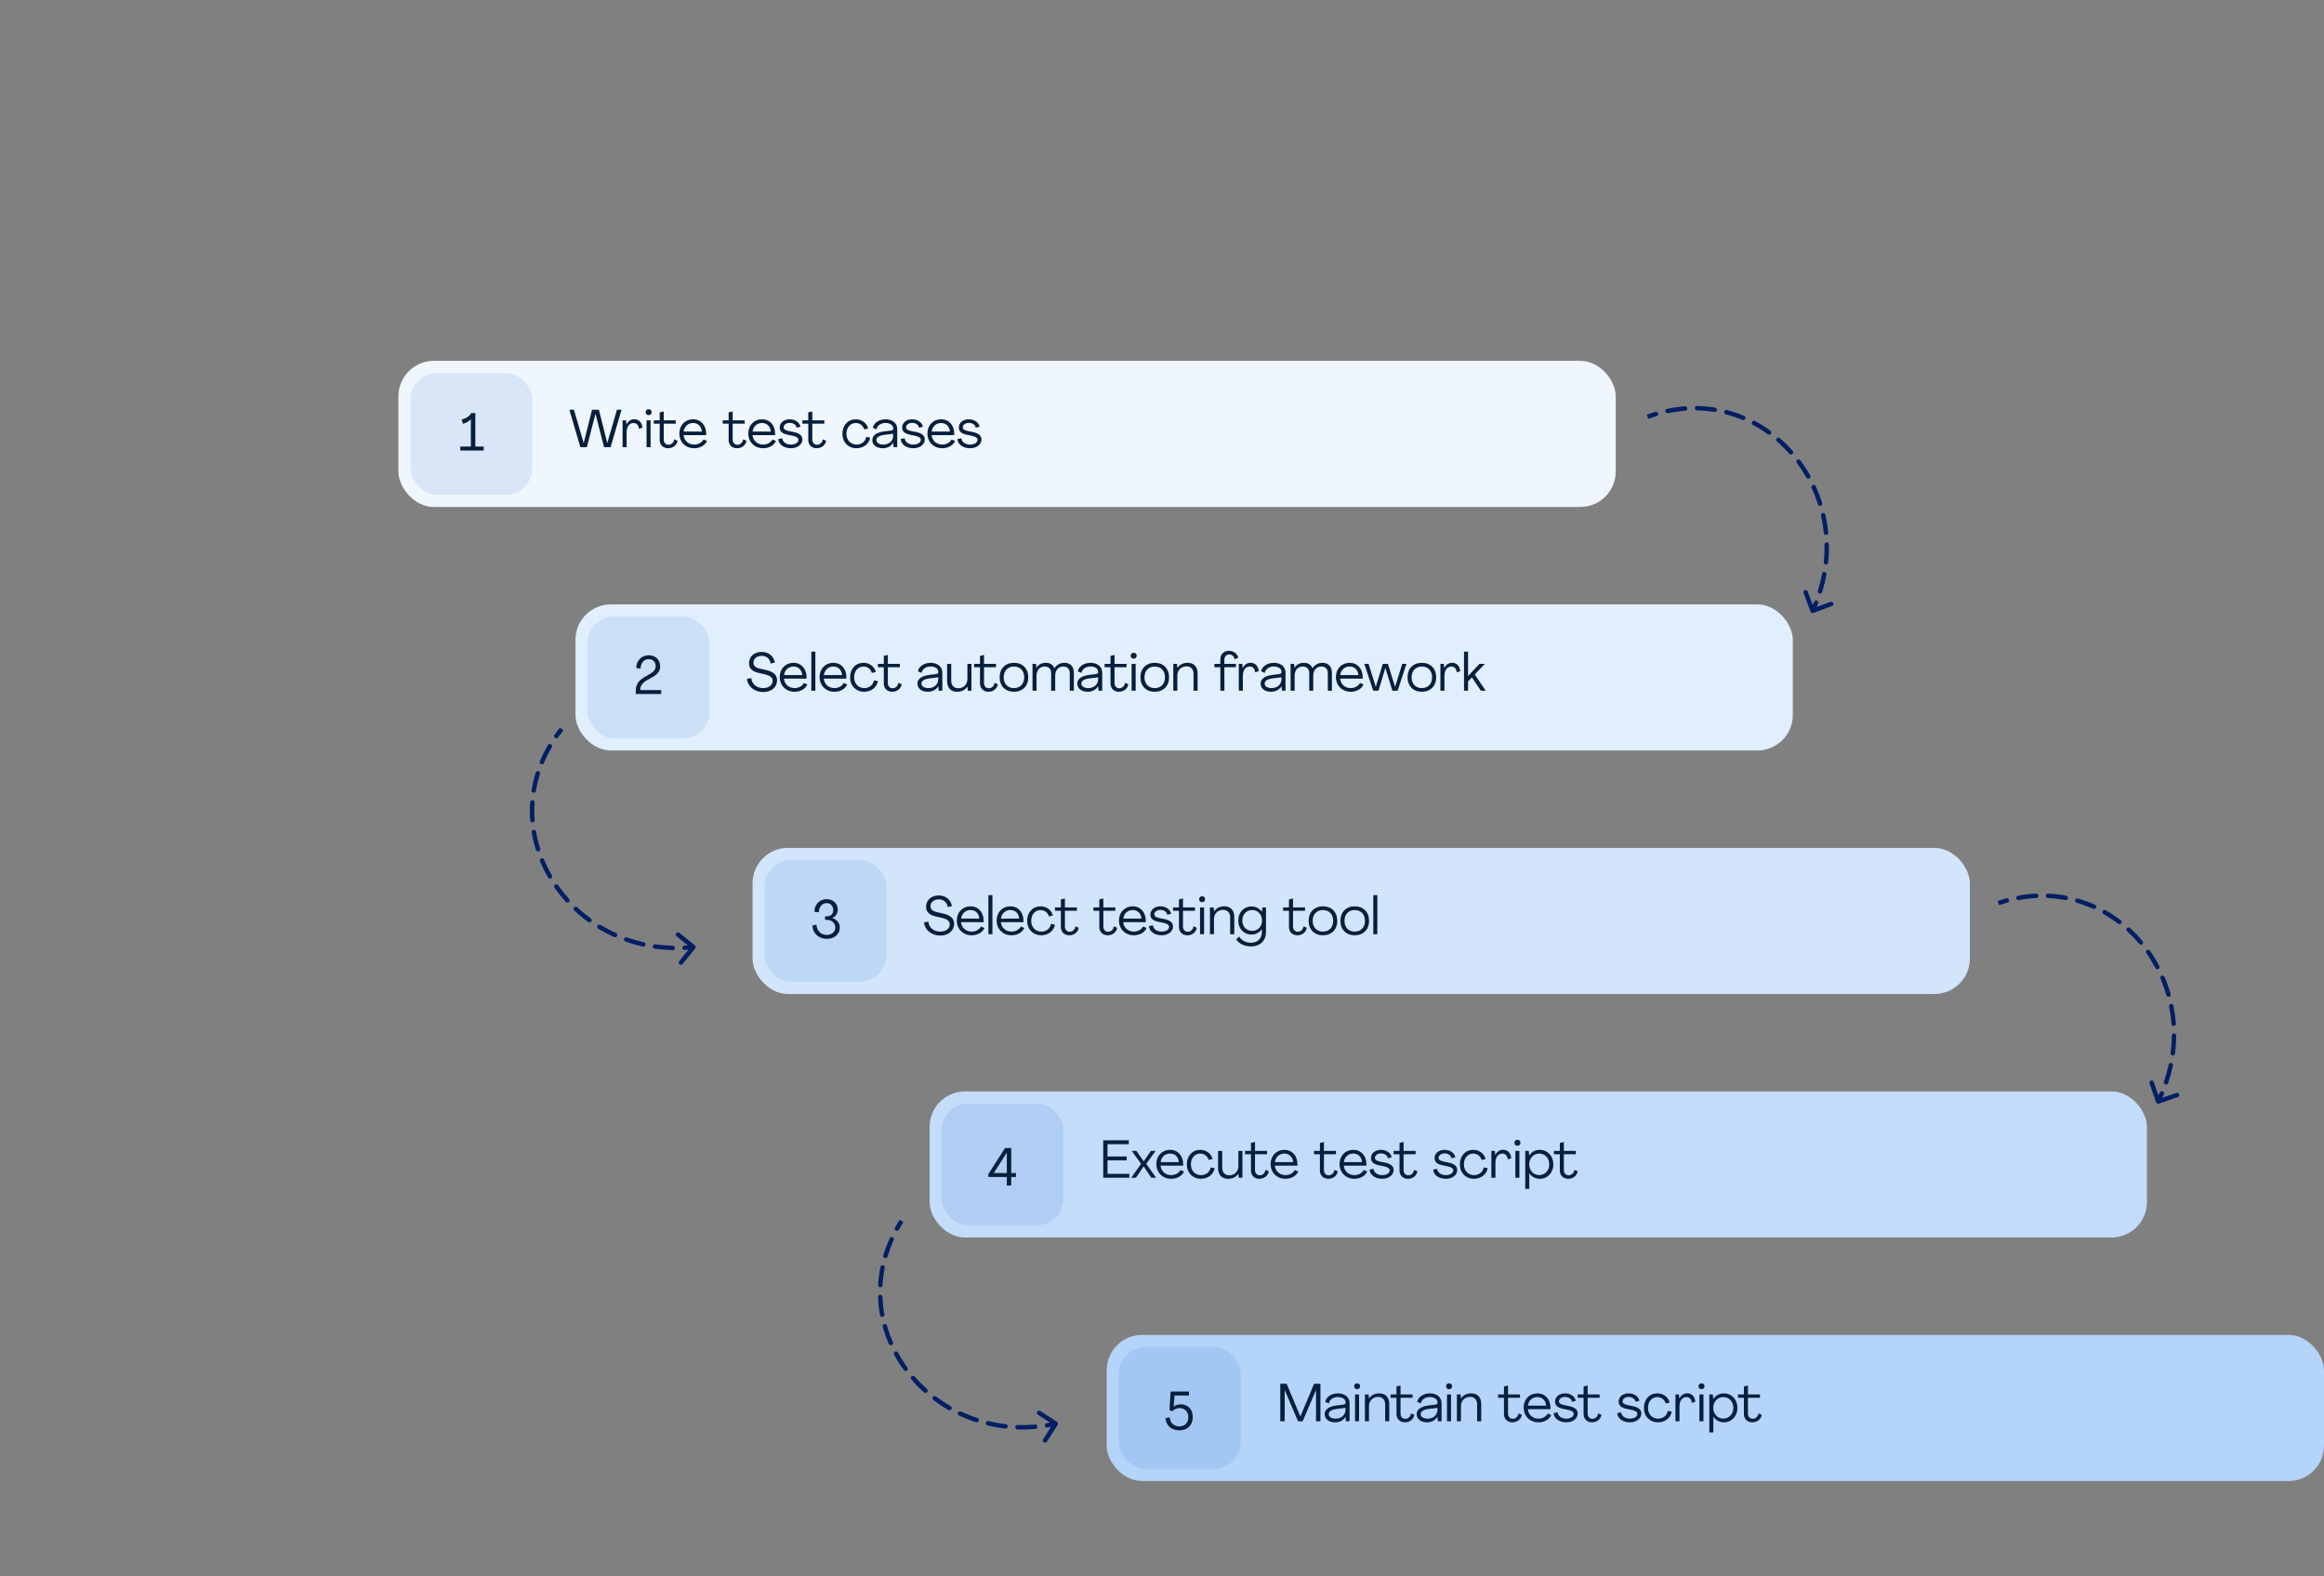
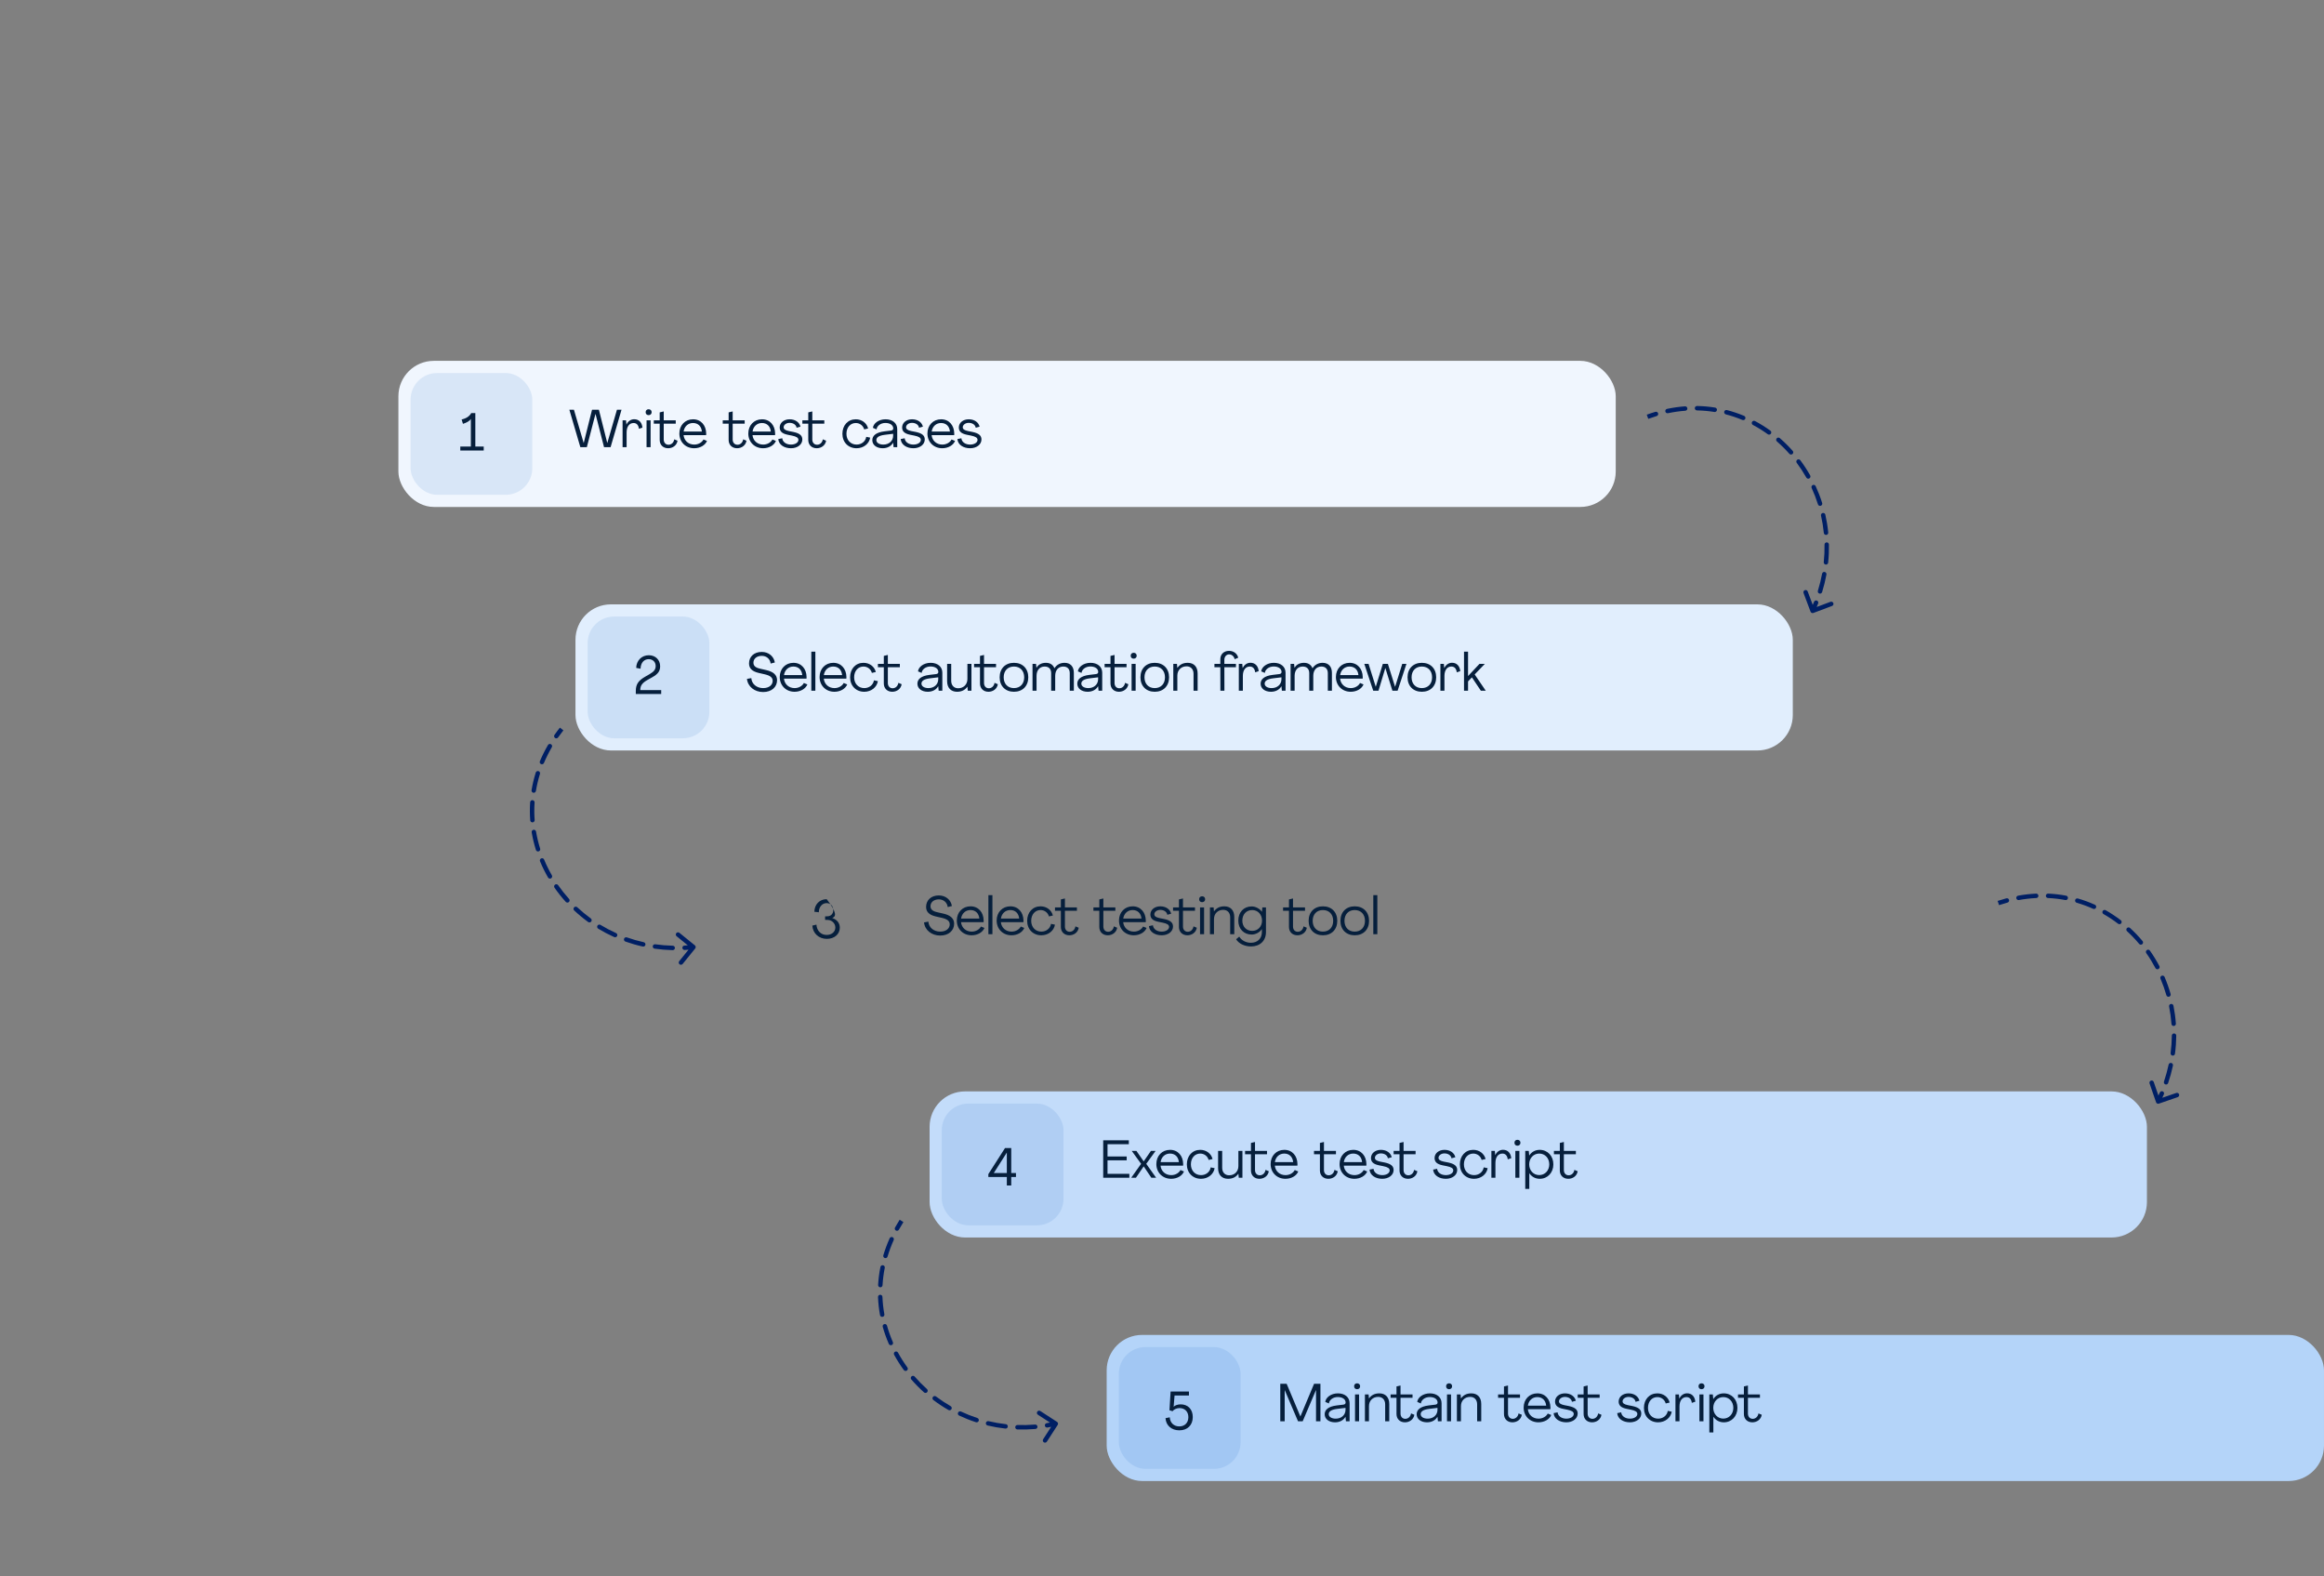
<svg xmlns="http://www.w3.org/2000/svg" width="525" height="356" viewBox="0 0 525 356" fill="none">
  <rect x="0" y="0" width="525" height="356" fill="#808080" stroke="none" />
  <rect x="90" y="81.5" width="275" height="33" rx="8" fill="#F0F6FE" />
  <rect x="92.75" y="84.25" width="27.5" height="27.5" rx="6" fill="#0054B5" fill-opacity="0.1" />
  <path d="M103.983 101.75V100.862H106.371V94.634H106.359C106.035 95.138 105.375 95.474 104.583 95.726L104.283 94.742C105.351 94.502 106.071 94.01 106.455 93.29H107.379V100.862H109.275V101.75H103.983Z" fill="#061F3C" />
  <path d="M131.104 101L128.62 92.54H129.652L131.848 100.028H131.872L133.744 92.54H135.292L137.176 100.028H137.2L139.372 92.54H140.404L137.932 101H136.456L134.536 93.512H134.512L132.568 101H131.104ZM143.271 94.688C144.303 94.688 145.011 95.372 145.131 96.584L144.339 96.848C144.243 95.996 143.799 95.54 143.139 95.54C142.167 95.54 141.555 96.344 141.555 97.664V101H140.643V94.94H141.423L141.507 95.888H141.519C141.855 95.156 142.503 94.688 143.271 94.688ZM146.527 93.764C146.119 93.764 145.855 93.5 145.855 93.092C145.855 92.696 146.119 92.432 146.527 92.432C146.923 92.432 147.211 92.696 147.211 93.092C147.211 93.5 146.923 93.764 146.527 93.764ZM146.059 101V94.94H146.971V101H146.059ZM150.936 101.24C149.796 101.24 149.028 100.472 149.028 99.368V95.696H147.696V94.94H149.028V93.14L149.94 92.924V94.94H152.652V95.696H149.94V99.272C149.94 99.956 150.36 100.448 151.02 100.448C151.632 100.448 152.196 100.004 152.316 99.224L153.06 99.536C152.892 100.592 151.968 101.24 150.936 101.24ZM156.818 101.24C154.886 101.24 153.47 99.836 153.47 97.904C153.47 96.044 154.766 94.7 156.566 94.7C158.342 94.7 159.506 96.044 159.53 97.916C159.53 98.024 159.53 98.156 159.518 98.276H154.418C154.55 99.536 155.522 100.412 156.83 100.412C157.778 100.412 158.582 99.92 158.918 99.26L159.71 99.584C159.314 100.556 158.174 101.24 156.818 101.24ZM154.43 97.472H158.558C158.438 96.236 157.658 95.54 156.554 95.54C155.426 95.54 154.598 96.32 154.43 97.472ZM166.51 101.24C165.37 101.24 164.602 100.472 164.602 99.368V95.696H163.27V94.94H164.602V93.14L165.514 92.924V94.94H168.226V95.696H165.514V99.272C165.514 99.956 165.934 100.448 166.594 100.448C167.206 100.448 167.77 100.004 167.89 99.224L168.634 99.536C168.466 100.592 167.542 101.24 166.51 101.24ZM172.392 101.24C170.46 101.24 169.044 99.836 169.044 97.904C169.044 96.044 170.34 94.7 172.14 94.7C173.916 94.7 175.08 96.044 175.104 97.916C175.104 98.024 175.104 98.156 175.092 98.276H169.992C170.124 99.536 171.096 100.412 172.404 100.412C173.352 100.412 174.156 99.92 174.492 99.26L175.284 99.584C174.888 100.556 173.748 101.24 172.392 101.24ZM170.004 97.472H174.132C174.012 96.236 173.232 95.54 172.128 95.54C171 95.54 170.172 96.32 170.004 97.472ZM178.682 101.24C177.17 101.24 175.922 100.46 175.814 99.164L176.714 98.984C176.786 99.824 177.602 100.412 178.682 100.412C179.63 100.412 180.362 99.968 180.362 99.344C180.362 98.876 179.918 98.588 178.898 98.384L177.938 98.192C176.678 97.928 176.138 97.424 176.138 96.536C176.15 95.48 177.086 94.7 178.382 94.7C179.654 94.7 180.602 95.384 180.83 96.368L179.954 96.608C179.87 95.972 179.234 95.504 178.37 95.504C177.602 95.504 177.038 95.972 177.026 96.488C177.026 96.932 177.386 97.184 178.226 97.364L179.21 97.556C180.638 97.856 181.25 98.36 181.25 99.26C181.25 100.4 180.146 101.24 178.682 101.24ZM184.498 101.24C183.358 101.24 182.59 100.472 182.59 99.368V95.696H181.258V94.94H182.59V93.14L183.502 92.924V94.94H186.214V95.696H183.502V99.272C183.502 99.956 183.922 100.448 184.582 100.448C185.194 100.448 185.758 100.004 185.878 99.224L186.622 99.536C186.454 100.592 185.53 101.24 184.498 101.24ZM193.506 101.24C191.622 101.24 190.302 99.884 190.302 97.976C190.302 96.056 191.55 94.7 193.326 94.7C194.694 94.7 195.81 95.552 196.11 96.776L195.222 96.98C194.982 96.104 194.214 95.54 193.326 95.54C192.114 95.54 191.214 96.524 191.214 97.976C191.214 99.428 192.186 100.412 193.506 100.412C194.61 100.412 195.522 99.704 195.69 98.66L196.578 98.84C196.35 100.232 195.066 101.24 193.506 101.24ZM199.401 101.24C198.021 101.24 197.061 100.496 197.061 99.416C197.061 98.444 197.829 97.664 199.797 97.424L201.297 97.244C201.597 97.208 201.789 97.04 201.789 96.776C201.789 96.02 201.069 95.528 200.013 95.528C198.873 95.528 198.069 96.26 198.021 96.98L197.193 96.632C197.301 95.636 198.477 94.7 200.049 94.7C201.597 94.7 202.689 95.564 202.689 96.92V101H201.861L201.765 99.992H201.753C201.321 100.76 200.481 101.24 199.401 101.24ZM199.557 100.412C200.829 100.412 201.765 99.584 201.765 98.408V97.976L199.893 98.204C198.429 98.384 197.973 98.852 197.973 99.404C197.973 100.016 198.633 100.412 199.557 100.412ZM206.339 101.24C204.827 101.24 203.579 100.46 203.471 99.164L204.371 98.984C204.443 99.824 205.259 100.412 206.339 100.412C207.287 100.412 208.019 99.968 208.019 99.344C208.019 98.876 207.575 98.588 206.555 98.384L205.595 98.192C204.335 97.928 203.795 97.424 203.795 96.536C203.807 95.48 204.743 94.7 206.039 94.7C207.311 94.7 208.259 95.384 208.487 96.368L207.611 96.608C207.527 95.972 206.891 95.504 206.027 95.504C205.259 95.504 204.695 95.972 204.683 96.488C204.683 96.932 205.043 97.184 205.883 97.364L206.867 97.556C208.295 97.856 208.907 98.36 208.907 99.26C208.907 100.4 207.803 101.24 206.339 101.24ZM212.857 101.24C210.925 101.24 209.509 99.836 209.509 97.904C209.509 96.044 210.805 94.7 212.605 94.7C214.381 94.7 215.545 96.044 215.569 97.916C215.569 98.024 215.569 98.156 215.557 98.276H210.457C210.589 99.536 211.561 100.412 212.869 100.412C213.817 100.412 214.621 99.92 214.957 99.26L215.749 99.584C215.353 100.556 214.213 101.24 212.857 101.24ZM210.469 97.472H214.597C214.477 96.236 213.697 95.54 212.593 95.54C211.465 95.54 210.637 96.32 210.469 97.472ZM219.147 101.24C217.635 101.24 216.387 100.46 216.279 99.164L217.179 98.984C217.251 99.824 218.067 100.412 219.147 100.412C220.095 100.412 220.827 99.968 220.827 99.344C220.827 98.876 220.383 98.588 219.363 98.384L218.403 98.192C217.143 97.928 216.603 97.424 216.603 96.536C216.615 95.48 217.551 94.7 218.847 94.7C220.119 94.7 221.067 95.384 221.295 96.368L220.419 96.608C220.335 95.972 219.699 95.504 218.835 95.504C218.067 95.504 217.503 95.972 217.491 96.488C217.491 96.932 217.851 97.184 218.691 97.364L219.675 97.556C221.103 97.856 221.715 98.36 221.715 99.26C221.715 100.4 220.611 101.24 219.147 101.24Z" fill="#061F3C" />
  <rect x="130" y="136.5" width="275" height="33" rx="8" fill="#E1EEFD" />
  <rect x="132.75" y="139.25" width="27.5" height="27.5" rx="6" fill="#0054B5" fill-opacity="0.1" />
  <path d="M143.631 156.75V156.042C143.643 154.53 144.219 153.702 145.803 152.802L146.787 152.238C147.771 151.662 148.119 151.17 148.119 150.414C148.119 149.526 147.483 148.878 146.547 148.878C145.527 148.878 144.747 149.634 144.699 151.038L143.715 150.846C143.775 149.166 144.963 147.99 146.571 147.99C148.071 147.99 149.127 149.034 149.127 150.474C149.127 151.554 148.659 152.226 147.351 152.958L146.283 153.558C145.071 154.242 144.639 154.854 144.639 155.862H149.367V156.75H143.631Z" fill="#061F3C" />
  <path d="M172.4 156.3C170.444 156.3 168.932 155.076 168.74 153.336L169.724 153.156C169.808 154.476 170.924 155.412 172.4 155.412C173.732 155.412 174.548 154.704 174.548 153.78C174.548 153.036 174.02 152.592 172.784 152.304L171.416 151.992C169.916 151.644 169.208 150.96 169.208 149.832C169.208 148.308 170.348 147.24 172.076 147.24C173.624 147.24 174.8 148.212 175.04 149.628L174.092 149.868C173.972 148.836 173.168 148.128 172.088 148.128C170.936 148.128 170.204 148.788 170.204 149.664C170.204 150.384 170.66 150.792 171.728 151.032L173.096 151.344C174.728 151.704 175.544 152.472 175.544 153.624C175.544 155.172 174.308 156.3 172.4 156.3ZM179.497 156.24C177.565 156.24 176.149 154.836 176.149 152.904C176.149 151.044 177.445 149.7 179.245 149.7C181.021 149.7 182.185 151.044 182.209 152.916C182.209 153.024 182.209 153.156 182.197 153.276H177.097C177.229 154.536 178.201 155.412 179.509 155.412C180.457 155.412 181.261 154.92 181.597 154.26L182.389 154.584C181.993 155.556 180.853 156.24 179.497 156.24ZM177.109 152.472H181.237C181.117 151.236 180.337 150.54 179.233 150.54C178.105 150.54 177.277 151.32 177.109 152.472ZM183.28 156V147.18H184.192V156H183.28ZM188.497 156.24C186.565 156.24 185.149 154.836 185.149 152.904C185.149 151.044 186.445 149.7 188.245 149.7C190.021 149.7 191.185 151.044 191.209 152.916C191.209 153.024 191.209 153.156 191.197 153.276H186.097C186.229 154.536 187.201 155.412 188.509 155.412C189.457 155.412 190.261 154.92 190.597 154.26L191.389 154.584C190.993 155.556 189.853 156.24 188.497 156.24ZM186.109 152.472H190.237C190.117 151.236 189.337 150.54 188.233 150.54C187.105 150.54 186.277 151.32 186.109 152.472ZM195.244 156.24C193.36 156.24 192.04 154.884 192.04 152.976C192.04 151.056 193.288 149.7 195.064 149.7C196.432 149.7 197.548 150.552 197.848 151.776L196.96 151.98C196.72 151.104 195.952 150.54 195.064 150.54C193.852 150.54 192.952 151.524 192.952 152.976C192.952 154.428 193.924 155.412 195.244 155.412C196.348 155.412 197.26 154.704 197.428 153.66L198.316 153.84C198.088 155.232 196.804 156.24 195.244 156.24ZM201.564 156.24C200.424 156.24 199.656 155.472 199.656 154.368V150.696H198.324V149.94H199.656V148.14L200.568 147.924V149.94H203.28V150.696H200.568V154.272C200.568 154.956 200.988 155.448 201.648 155.448C202.26 155.448 202.824 155.004 202.944 154.224L203.688 154.536C203.52 155.592 202.596 156.24 201.564 156.24ZM209.588 156.24C208.208 156.24 207.248 155.496 207.248 154.416C207.248 153.444 208.016 152.664 209.984 152.424L211.484 152.244C211.784 152.208 211.976 152.04 211.976 151.776C211.976 151.02 211.256 150.528 210.2 150.528C209.06 150.528 208.256 151.26 208.208 151.98L207.38 151.632C207.488 150.636 208.664 149.7 210.236 149.7C211.784 149.7 212.876 150.564 212.876 151.92V156H212.048L211.952 154.992H211.94C211.508 155.76 210.668 156.24 209.588 156.24ZM209.744 155.412C211.016 155.412 211.952 154.584 211.952 153.408V152.976L210.08 153.204C208.616 153.384 208.16 153.852 208.16 154.404C208.16 155.016 208.82 155.412 209.744 155.412ZM216.202 156.24C214.81 156.24 213.958 155.352 213.958 153.852V149.94H214.882V153.756C214.882 154.788 215.494 155.448 216.454 155.448C217.666 155.448 218.542 154.596 218.542 153.36V149.94H219.454V156H218.626L218.542 155.1H218.53C218.014 155.832 217.258 156.24 216.202 156.24ZM223.291 156.24C222.151 156.24 221.383 155.472 221.383 154.368V150.696H220.051V149.94H221.383V148.14L222.295 147.924V149.94H225.007V150.696H222.295V154.272C222.295 154.956 222.715 155.448 223.375 155.448C223.987 155.448 224.551 155.004 224.671 154.224L225.415 154.536C225.247 155.592 224.323 156.24 223.291 156.24ZM229.053 156.24C227.109 156.24 225.825 154.944 225.825 152.976C225.825 150.996 227.109 149.7 229.053 149.7C231.009 149.7 232.293 150.996 232.293 152.976C232.293 154.944 231.009 156.24 229.053 156.24ZM229.053 155.412C230.457 155.412 231.369 154.452 231.369 152.976C231.369 151.5 230.457 150.54 229.053 150.54C227.649 150.54 226.737 151.5 226.737 152.976C226.737 154.452 227.649 155.412 229.053 155.412ZM233.249 156V149.94H234.041L234.137 150.828H234.149C234.509 150.12 235.301 149.7 236.273 149.7C237.233 149.7 237.881 150.144 238.193 150.924H238.205C238.745 150.072 239.585 149.7 240.485 149.7C241.805 149.7 242.585 150.54 242.585 151.968V156H241.661V152.028C241.661 151.092 241.121 150.54 240.209 150.54C239.057 150.54 238.373 151.404 238.373 152.628V156H237.461V152.028C237.461 151.092 236.921 150.54 235.997 150.54C234.845 150.54 234.161 151.404 234.161 152.628V156H233.249ZM245.705 156.24C244.325 156.24 243.365 155.496 243.365 154.416C243.365 153.444 244.133 152.664 246.101 152.424L247.601 152.244C247.901 152.208 248.093 152.04 248.093 151.776C248.093 151.02 247.373 150.528 246.317 150.528C245.177 150.528 244.373 151.26 244.325 151.98L243.497 151.632C243.605 150.636 244.781 149.7 246.353 149.7C247.901 149.7 248.993 150.564 248.993 151.92V156H248.165L248.069 154.992H248.057C247.625 155.76 246.785 156.24 245.705 156.24ZM245.861 155.412C247.133 155.412 248.069 154.584 248.069 153.408V152.976L246.197 153.204C244.733 153.384 244.277 153.852 244.277 154.404C244.277 155.016 244.937 155.412 245.861 155.412ZM252.775 156.24C251.635 156.24 250.867 155.472 250.867 154.368V150.696H249.535V149.94H250.867V148.14L251.779 147.924V149.94H254.491V150.696H251.779V154.272C251.779 154.956 252.199 155.448 252.859 155.448C253.471 155.448 254.035 155.004 254.155 154.224L254.899 154.536C254.731 155.592 253.807 156.24 252.775 156.24ZM256.101 148.764C255.693 148.764 255.429 148.5 255.429 148.092C255.429 147.696 255.693 147.432 256.101 147.432C256.497 147.432 256.785 147.696 256.785 148.092C256.785 148.5 256.497 148.764 256.101 148.764ZM255.633 156V149.94H256.545V156H255.633ZM260.858 156.24C258.914 156.24 257.63 154.944 257.63 152.976C257.63 150.996 258.914 149.7 260.858 149.7C262.814 149.7 264.098 150.996 264.098 152.976C264.098 154.944 262.814 156.24 260.858 156.24ZM260.858 155.412C262.262 155.412 263.174 154.452 263.174 152.976C263.174 151.5 262.262 150.54 260.858 150.54C259.454 150.54 258.542 151.5 258.542 152.976C258.542 154.452 259.454 155.412 260.858 155.412ZM268.305 149.7C269.697 149.7 270.549 150.588 270.549 152.088V156H269.625V152.184C269.625 151.152 269.013 150.492 268.053 150.492C266.841 150.492 265.965 151.344 265.965 152.58V156H265.053V149.94H265.881L265.965 150.84H265.977C266.493 150.108 267.249 149.7 268.305 149.7ZM275.688 156L275.676 150.696H274.344V149.94H275.676V148.884C275.676 147.768 276.468 147 277.644 147C278.712 147 279.504 147.648 279.72 148.548L278.916 148.884C278.784 148.26 278.28 147.792 277.68 147.792C277.044 147.792 276.588 148.296 276.588 149.04V149.94H279.204V150.696H276.588L276.6 156H275.688ZM282.482 149.688C283.514 149.688 284.222 150.372 284.342 151.584L283.55 151.848C283.454 150.996 283.01 150.54 282.35 150.54C281.378 150.54 280.766 151.344 280.766 152.664V156H279.854V149.94H280.634L280.718 150.888H280.73C281.066 150.156 281.714 149.688 282.482 149.688ZM287.119 156.24C285.739 156.24 284.779 155.496 284.779 154.416C284.779 153.444 285.547 152.664 287.515 152.424L289.015 152.244C289.315 152.208 289.507 152.04 289.507 151.776C289.507 151.02 288.787 150.528 287.731 150.528C286.591 150.528 285.787 151.26 285.739 151.98L284.911 151.632C285.019 150.636 286.195 149.7 287.767 149.7C289.315 149.7 290.407 150.564 290.407 151.92V156H289.579L289.483 154.992H289.471C289.039 155.76 288.199 156.24 287.119 156.24ZM287.275 155.412C288.547 155.412 289.483 154.584 289.483 153.408V152.976L287.611 153.204C286.147 153.384 285.691 153.852 285.691 154.404C285.691 155.016 286.351 155.412 287.275 155.412ZM291.549 156V149.94H292.341L292.437 150.828H292.449C292.809 150.12 293.601 149.7 294.573 149.7C295.533 149.7 296.181 150.144 296.493 150.924H296.505C297.045 150.072 297.885 149.7 298.785 149.7C300.105 149.7 300.885 150.54 300.885 151.968V156H299.961V152.028C299.961 151.092 299.421 150.54 298.509 150.54C297.357 150.54 296.673 151.404 296.673 152.628V156H295.761V152.028C295.761 151.092 295.221 150.54 294.297 150.54C293.145 150.54 292.461 151.404 292.461 152.628V156H291.549ZM305.134 156.24C303.202 156.24 301.786 154.836 301.786 152.904C301.786 151.044 303.082 149.7 304.882 149.7C306.658 149.7 307.822 151.044 307.846 152.916C307.846 153.024 307.846 153.156 307.834 153.276H302.734C302.866 154.536 303.838 155.412 305.146 155.412C306.094 155.412 306.898 154.92 307.234 154.26L308.026 154.584C307.63 155.556 306.49 156.24 305.134 156.24ZM302.746 152.472H306.874C306.754 151.236 305.974 150.54 304.87 150.54C303.742 150.54 302.914 151.32 302.746 152.472ZM310.218 156L308.202 149.94H309.162L310.782 155.1H310.794L312.39 149.94H313.53L315.15 155.112H315.162L316.77 149.94H317.718L315.726 156H314.55L312.966 150.9H312.942L311.406 156H310.218ZM321.198 156.24C319.254 156.24 317.97 154.944 317.97 152.976C317.97 150.996 319.254 149.7 321.198 149.7C323.154 149.7 324.438 150.996 324.438 152.976C324.438 154.944 323.154 156.24 321.198 156.24ZM321.198 155.412C322.602 155.412 323.514 154.452 323.514 152.976C323.514 151.5 322.602 150.54 321.198 150.54C319.794 150.54 318.882 151.5 318.882 152.976C318.882 154.452 319.794 155.412 321.198 155.412ZM328.021 149.688C329.053 149.688 329.761 150.372 329.881 151.584L329.089 151.848C328.993 150.996 328.549 150.54 327.889 150.54C326.917 150.54 326.305 151.344 326.305 152.664V156H325.393V149.94H326.173L326.257 150.888H326.269C326.605 150.156 327.253 149.688 328.021 149.688ZM330.725 156V147.18H331.637V152.676H331.649L334.217 149.94H335.429L333.137 152.328L335.633 156H334.529L332.513 152.988L331.637 153.9V156H330.725Z" fill="#061F3C" />
-   <rect x="170" y="191.5" width="275" height="33" rx="8" fill="#D2E5FB" />
-   <rect x="172.75" y="194.25" width="27.5" height="27.5" rx="6" fill="#0054B5" fill-opacity="0.1" />
-   <path d="M186.787 212.05C184.987 212.05 183.607 210.802 183.511 209.05L184.435 208.834C184.507 210.178 185.419 211.162 186.739 211.162C187.891 211.162 188.707 210.454 188.707 209.482C188.707 208.498 187.855 207.802 187.039 207.778L186.391 207.754V206.974L186.955 206.95C187.747 206.926 188.239 206.338 188.239 205.546C188.239 204.634 187.603 203.974 186.739 203.974C185.731 203.974 184.987 204.838 184.975 206.038L183.967 205.93C183.991 204.274 185.143 203.086 186.751 203.086C188.203 203.086 189.259 204.07 189.259 205.426C189.259 206.29 188.779 207.046 188.023 207.322V207.346C189.115 207.718 189.715 208.498 189.715 209.518C189.715 210.982 188.503 212.05 186.787 212.05Z" fill="#061F3C" />
+   <path d="M186.787 212.05C184.987 212.05 183.607 210.802 183.511 209.05L184.435 208.834C184.507 210.178 185.419 211.162 186.739 211.162C187.891 211.162 188.707 210.454 188.707 209.482C188.707 208.498 187.855 207.802 187.039 207.778L186.391 207.754V206.974L186.955 206.95C187.747 206.926 188.239 206.338 188.239 205.546C188.239 204.634 187.603 203.974 186.739 203.974C185.731 203.974 184.987 204.838 184.975 206.038L183.967 205.93C183.991 204.274 185.143 203.086 186.751 203.086C189.259 206.29 188.779 207.046 188.023 207.322V207.346C189.115 207.718 189.715 208.498 189.715 209.518C189.715 210.982 188.503 212.05 186.787 212.05Z" fill="#061F3C" />
  <path d="M212.4 211.3C210.444 211.3 208.932 210.076 208.74 208.336L209.724 208.156C209.808 209.476 210.924 210.412 212.4 210.412C213.732 210.412 214.548 209.704 214.548 208.78C214.548 208.036 214.02 207.592 212.784 207.304L211.416 206.992C209.916 206.644 209.208 205.96 209.208 204.832C209.208 203.308 210.348 202.24 212.076 202.24C213.624 202.24 214.8 203.212 215.04 204.628L214.092 204.868C213.972 203.836 213.168 203.128 212.088 203.128C210.936 203.128 210.204 203.788 210.204 204.664C210.204 205.384 210.66 205.792 211.728 206.032L213.096 206.344C214.728 206.704 215.544 207.472 215.544 208.624C215.544 210.172 214.308 211.3 212.4 211.3ZM219.497 211.24C217.565 211.24 216.149 209.836 216.149 207.904C216.149 206.044 217.445 204.7 219.245 204.7C221.021 204.7 222.185 206.044 222.209 207.916C222.209 208.024 222.209 208.156 222.197 208.276H217.097C217.229 209.536 218.201 210.412 219.509 210.412C220.457 210.412 221.261 209.92 221.597 209.26L222.389 209.584C221.993 210.556 220.853 211.24 219.497 211.24ZM217.109 207.472H221.237C221.117 206.236 220.337 205.54 219.233 205.54C218.105 205.54 217.277 206.32 217.109 207.472ZM223.28 211V202.18H224.192V211H223.28ZM228.497 211.24C226.565 211.24 225.149 209.836 225.149 207.904C225.149 206.044 226.445 204.7 228.245 204.7C230.021 204.7 231.185 206.044 231.209 207.916C231.209 208.024 231.209 208.156 231.197 208.276H226.097C226.229 209.536 227.201 210.412 228.509 210.412C229.457 210.412 230.261 209.92 230.597 209.26L231.389 209.584C230.993 210.556 229.853 211.24 228.497 211.24ZM226.109 207.472H230.237C230.117 206.236 229.337 205.54 228.233 205.54C227.105 205.54 226.277 206.32 226.109 207.472ZM235.244 211.24C233.36 211.24 232.04 209.884 232.04 207.976C232.04 206.056 233.288 204.7 235.064 204.7C236.432 204.7 237.548 205.552 237.848 206.776L236.96 206.98C236.72 206.104 235.952 205.54 235.064 205.54C233.852 205.54 232.952 206.524 232.952 207.976C232.952 209.428 233.924 210.412 235.244 210.412C236.348 210.412 237.26 209.704 237.428 208.66L238.316 208.84C238.088 210.232 236.804 211.24 235.244 211.24ZM241.564 211.24C240.424 211.24 239.656 210.472 239.656 209.368V205.696H238.324V204.94H239.656V203.14L240.568 202.924V204.94H243.28V205.696H240.568V209.272C240.568 209.956 240.988 210.448 241.648 210.448C242.26 210.448 242.824 210.004 242.944 209.224L243.688 209.536C243.52 210.592 242.596 211.24 241.564 211.24ZM250.248 211.24C249.108 211.24 248.34 210.472 248.34 209.368V205.696H247.008V204.94H248.34V203.14L249.252 202.924V204.94H251.964V205.696H249.252V209.272C249.252 209.956 249.672 210.448 250.332 210.448C250.944 210.448 251.508 210.004 251.628 209.224L252.372 209.536C252.204 210.592 251.28 211.24 250.248 211.24ZM256.13 211.24C254.198 211.24 252.782 209.836 252.782 207.904C252.782 206.044 254.078 204.7 255.878 204.7C257.654 204.7 258.818 206.044 258.842 207.916C258.842 208.024 258.842 208.156 258.83 208.276H253.73C253.862 209.536 254.834 210.412 256.142 210.412C257.09 210.412 257.894 209.92 258.23 209.26L259.022 209.584C258.626 210.556 257.486 211.24 256.13 211.24ZM253.742 207.472H257.87C257.75 206.236 256.97 205.54 255.866 205.54C254.738 205.54 253.91 206.32 253.742 207.472ZM262.421 211.24C260.909 211.24 259.661 210.46 259.553 209.164L260.453 208.984C260.525 209.824 261.341 210.412 262.421 210.412C263.369 210.412 264.101 209.968 264.101 209.344C264.101 208.876 263.657 208.588 262.637 208.384L261.677 208.192C260.417 207.928 259.877 207.424 259.877 206.536C259.889 205.48 260.825 204.7 262.121 204.7C263.393 204.7 264.341 205.384 264.569 206.368L263.693 206.608C263.609 205.972 262.973 205.504 262.109 205.504C261.341 205.504 260.777 205.972 260.765 206.488C260.765 206.932 261.125 207.184 261.965 207.364L262.949 207.556C264.377 207.856 264.989 208.36 264.989 209.26C264.989 210.4 263.885 211.24 262.421 211.24ZM268.236 211.24C267.096 211.24 266.328 210.472 266.328 209.368V205.696H264.996V204.94H266.328V203.14L267.24 202.924V204.94H269.952V205.696H267.24V209.272C267.24 209.956 267.66 210.448 268.32 210.448C268.932 210.448 269.496 210.004 269.616 209.224L270.36 209.536C270.192 210.592 269.268 211.24 268.236 211.24ZM271.562 203.764C271.154 203.764 270.89 203.5 270.89 203.092C270.89 202.696 271.154 202.432 271.562 202.432C271.958 202.432 272.246 202.696 272.246 203.092C272.246 203.5 271.958 203.764 271.562 203.764ZM271.094 211V204.94H272.006V211H271.094ZM276.583 204.7C277.975 204.7 278.827 205.588 278.827 207.088V211H277.903V207.184C277.903 206.152 277.291 205.492 276.331 205.492C275.119 205.492 274.243 206.344 274.243 207.58V211H273.331V204.94H274.159L274.243 205.84H274.255C274.771 205.108 275.527 204.7 276.583 204.7ZM282.592 213.76C281.164 213.76 279.832 213.112 279.244 212.14L279.952 211.54C280.432 212.38 281.464 212.932 282.568 212.932C284.068 212.932 285.064 211.984 285.064 210.52V209.848H285.052C284.572 210.604 283.612 211.072 282.76 211.072C280.972 211.072 279.736 209.788 279.736 207.928C279.736 206.02 280.972 204.724 282.76 204.724C283.636 204.724 284.572 205.216 285.064 205.924H285.076L285.172 204.94H285.988V210.52C285.988 212.488 284.632 213.76 282.592 213.76ZM282.88 210.244C284.188 210.244 285.1 209.248 285.1 207.928C285.1 206.572 284.188 205.54 282.88 205.54C281.56 205.54 280.648 206.512 280.648 207.928C280.648 209.296 281.56 210.244 282.88 210.244ZM293.092 211.24C291.952 211.24 291.184 210.472 291.184 209.368V205.696H289.852V204.94H291.184V203.14L292.096 202.924V204.94H294.808V205.696H292.096V209.272C292.096 209.956 292.516 210.448 293.176 210.448C293.788 210.448 294.352 210.004 294.472 209.224L295.216 209.536C295.048 210.592 294.124 211.24 293.092 211.24ZM298.854 211.24C296.91 211.24 295.626 209.944 295.626 207.976C295.626 205.996 296.91 204.7 298.854 204.7C300.81 204.7 302.094 205.996 302.094 207.976C302.094 209.944 300.81 211.24 298.854 211.24ZM298.854 210.412C300.258 210.412 301.17 209.452 301.17 207.976C301.17 206.5 300.258 205.54 298.854 205.54C297.45 205.54 296.538 206.5 296.538 207.976C296.538 209.452 297.45 210.412 298.854 210.412ZM306.037 211.24C304.093 211.24 302.809 209.944 302.809 207.976C302.809 205.996 304.093 204.7 306.037 204.7C307.993 204.7 309.277 205.996 309.277 207.976C309.277 209.944 307.993 211.24 306.037 211.24ZM306.037 210.412C307.441 210.412 308.353 209.452 308.353 207.976C308.353 206.5 307.441 205.54 306.037 205.54C304.633 205.54 303.721 206.5 303.721 207.976C303.721 209.452 304.633 210.412 306.037 210.412ZM310.233 211V202.18H311.145V211H310.233Z" fill="#061F3C" />
  <rect x="210" y="246.5" width="275" height="33" rx="8" fill="#C3DCFA" />
  <rect x="212.75" y="249.25" width="27.5" height="27.5" rx="6" fill="#0054B5" fill-opacity="0.1" />
  <path d="M227.447 267.75V265.83H223.271V265.182L227.039 259.29H228.443V264.942H229.511V265.83H228.443V267.75H227.447ZM224.495 264.942H227.447V260.334H227.435L224.495 264.942Z" fill="#061F3C" />
  <path d="M249.22 266V257.54H255.004V258.428H250.192V261.2H254.524V262.064H250.192V265.112H255.124V266H249.22ZM255.546 266L257.778 262.856L255.666 259.94H256.722L258.366 262.304L259.998 259.94H261.054L258.942 262.856L261.174 266H260.094L258.366 263.432L256.614 266H255.546ZM264.572 266.24C262.64 266.24 261.224 264.836 261.224 262.904C261.224 261.044 262.52 259.7 264.32 259.7C266.096 259.7 267.26 261.044 267.284 262.916C267.284 263.024 267.284 263.156 267.272 263.276H262.172C262.304 264.536 263.276 265.412 264.584 265.412C265.532 265.412 266.336 264.92 266.672 264.26L267.464 264.584C267.068 265.556 265.928 266.24 264.572 266.24ZM262.184 262.472H266.312C266.192 261.236 265.412 260.54 264.308 260.54C263.18 260.54 262.352 261.32 262.184 262.472ZM271.318 266.24C269.434 266.24 268.114 264.884 268.114 262.976C268.114 261.056 269.362 259.7 271.138 259.7C272.506 259.7 273.622 260.552 273.922 261.776L273.034 261.98C272.794 261.104 272.026 260.54 271.138 260.54C269.926 260.54 269.026 261.524 269.026 262.976C269.026 264.428 269.998 265.412 271.318 265.412C272.422 265.412 273.334 264.704 273.502 263.66L274.39 263.84C274.162 265.232 272.878 266.24 271.318 266.24ZM277.417 266.24C276.025 266.24 275.173 265.352 275.173 263.852V259.94H276.097V263.756C276.097 264.788 276.709 265.448 277.669 265.448C278.881 265.448 279.757 264.596 279.757 263.36V259.94H280.669V266H279.841L279.757 265.1H279.745C279.229 265.832 278.473 266.24 277.417 266.24ZM284.506 266.24C283.366 266.24 282.598 265.472 282.598 264.368V260.696H281.266V259.94H282.598V258.14L283.51 257.924V259.94H286.222V260.696H283.51V264.272C283.51 264.956 283.93 265.448 284.59 265.448C285.202 265.448 285.766 265.004 285.886 264.224L286.63 264.536C286.462 265.592 285.538 266.24 284.506 266.24ZM290.388 266.24C288.456 266.24 287.04 264.836 287.04 262.904C287.04 261.044 288.336 259.7 290.136 259.7C291.912 259.7 293.076 261.044 293.1 262.916C293.1 263.024 293.1 263.156 293.088 263.276H287.988C288.12 264.536 289.092 265.412 290.4 265.412C291.348 265.412 292.152 264.92 292.488 264.26L293.28 264.584C292.884 265.556 291.744 266.24 290.388 266.24ZM288 262.472H292.128C292.008 261.236 291.228 260.54 290.124 260.54C288.996 260.54 288.168 261.32 288 262.472ZM300.08 266.24C298.94 266.24 298.172 265.472 298.172 264.368V260.696H296.84V259.94H298.172V258.14L299.084 257.924V259.94H301.796V260.696H299.084V264.272C299.084 264.956 299.504 265.448 300.164 265.448C300.776 265.448 301.34 265.004 301.46 264.224L302.204 264.536C302.036 265.592 301.112 266.24 300.08 266.24ZM305.962 266.24C304.03 266.24 302.614 264.836 302.614 262.904C302.614 261.044 303.91 259.7 305.71 259.7C307.486 259.7 308.65 261.044 308.674 262.916C308.674 263.024 308.674 263.156 308.662 263.276H303.562C303.694 264.536 304.666 265.412 305.974 265.412C306.922 265.412 307.726 264.92 308.062 264.26L308.854 264.584C308.458 265.556 307.318 266.24 305.962 266.24ZM303.574 262.472H307.702C307.582 261.236 306.802 260.54 305.698 260.54C304.57 260.54 303.742 261.32 303.574 262.472ZM312.253 266.24C310.741 266.24 309.493 265.46 309.385 264.164L310.285 263.984C310.357 264.824 311.173 265.412 312.253 265.412C313.201 265.412 313.933 264.968 313.933 264.344C313.933 263.876 313.489 263.588 312.469 263.384L311.509 263.192C310.249 262.928 309.709 262.424 309.709 261.536C309.721 260.48 310.657 259.7 311.953 259.7C313.225 259.7 314.173 260.384 314.401 261.368L313.525 261.608C313.441 260.972 312.805 260.504 311.941 260.504C311.173 260.504 310.609 260.972 310.597 261.488C310.597 261.932 310.957 262.184 311.797 262.364L312.781 262.556C314.209 262.856 314.821 263.36 314.821 264.26C314.821 265.4 313.717 266.24 312.253 266.24ZM318.068 266.24C316.928 266.24 316.16 265.472 316.16 264.368V260.696H314.828V259.94H316.16V258.14L317.072 257.924V259.94H319.784V260.696H317.072V264.272C317.072 264.956 317.492 265.448 318.152 265.448C318.764 265.448 319.328 265.004 319.448 264.224L320.192 264.536C320.024 265.592 319.1 266.24 318.068 266.24ZM326.62 266.24C325.108 266.24 323.86 265.46 323.752 264.164L324.652 263.984C324.724 264.824 325.54 265.412 326.62 265.412C327.568 265.412 328.3 264.968 328.3 264.344C328.3 263.876 327.856 263.588 326.836 263.384L325.876 263.192C324.616 262.928 324.076 262.424 324.076 261.536C324.088 260.48 325.024 259.7 326.32 259.7C327.592 259.7 328.54 260.384 328.768 261.368L327.892 261.608C327.808 260.972 327.172 260.504 326.308 260.504C325.54 260.504 324.976 260.972 324.964 261.488C324.964 261.932 325.324 262.184 326.164 262.364L327.148 262.556C328.576 262.856 329.188 263.36 329.188 264.26C329.188 265.4 328.084 266.24 326.62 266.24ZM332.994 266.24C331.11 266.24 329.79 264.884 329.79 262.976C329.79 261.056 331.038 259.7 332.814 259.7C334.182 259.7 335.298 260.552 335.598 261.776L334.71 261.98C334.47 261.104 333.702 260.54 332.814 260.54C331.602 260.54 330.702 261.524 330.702 262.976C330.702 264.428 331.674 265.412 332.994 265.412C334.098 265.412 335.01 264.704 335.178 263.66L336.066 263.84C335.838 265.232 334.554 266.24 332.994 266.24ZM339.537 259.688C340.569 259.688 341.277 260.372 341.397 261.584L340.605 261.848C340.509 260.996 340.065 260.54 339.405 260.54C338.433 260.54 337.821 261.344 337.821 262.664V266H336.909V259.94H337.689L337.773 260.888H337.785C338.121 260.156 338.769 259.688 339.537 259.688ZM342.793 258.764C342.385 258.764 342.121 258.5 342.121 258.092C342.121 257.696 342.385 257.432 342.793 257.432C343.189 257.432 343.477 257.696 343.477 258.092C343.477 258.5 343.189 258.764 342.793 258.764ZM342.325 266V259.94H343.237V266H342.325ZM344.561 268.52V259.94H345.353L345.449 260.984H345.461C345.977 260.18 346.805 259.7 347.825 259.7C349.601 259.7 350.909 261.08 350.909 262.976C350.909 264.86 349.601 266.24 347.837 266.24C346.829 266.24 346.013 265.772 345.485 264.992H345.473V268.52H344.561ZM347.717 265.4C349.037 265.4 349.985 264.344 349.985 262.976C349.985 261.572 349.025 260.54 347.717 260.54C346.409 260.54 345.449 261.596 345.449 262.976C345.449 264.344 346.409 265.4 347.717 265.4ZM354.279 266.24C353.139 266.24 352.371 265.472 352.371 264.368V260.696H351.039V259.94H352.371V258.14L353.283 257.924V259.94H355.995V260.696H353.283V264.272C353.283 264.956 353.703 265.448 354.363 265.448C354.975 265.448 355.539 265.004 355.659 264.224L356.403 264.536C356.235 265.592 355.311 266.24 354.279 266.24Z" fill="#061F3C" />
  <rect x="250" y="301.5" width="275" height="33" rx="8" fill="#B4D4F9" />
  <rect x="252.75" y="304.25" width="27.5" height="27.5" rx="6" fill="#0054B5" fill-opacity="0.1" />
  <path d="M266.415 323.05C264.639 323.05 263.391 321.946 263.295 320.302L264.255 320.11C264.315 321.334 265.179 322.162 266.403 322.162C267.639 322.162 268.455 321.346 268.455 320.074C268.455 318.838 267.663 318.022 266.451 318.022C265.839 318.022 265.191 318.31 264.879 318.73L264.183 318.514L264.447 314.29H268.587V315.178H265.335L265.131 317.722C265.443 317.398 266.079 317.182 266.715 317.182C268.371 317.182 269.451 318.31 269.451 320.05C269.451 321.874 268.263 323.05 266.415 323.05Z" fill="#061F3C" />
  <path d="M289.22 321V312.54H290.66L293.756 319.908H293.768L296.852 312.54H298.292V321H297.296V313.98H297.272L294.284 321H293.228L290.24 313.992H290.216V321H289.22ZM301.592 321.24C300.212 321.24 299.252 320.496 299.252 319.416C299.252 318.444 300.02 317.664 301.988 317.424L303.488 317.244C303.788 317.208 303.98 317.04 303.98 316.776C303.98 316.02 303.26 315.528 302.204 315.528C301.064 315.528 300.26 316.26 300.212 316.98L299.384 316.632C299.492 315.636 300.668 314.7 302.24 314.7C303.788 314.7 304.88 315.564 304.88 316.92V321H304.052L303.956 319.992H303.944C303.512 320.76 302.672 321.24 301.592 321.24ZM301.748 320.412C303.02 320.412 303.956 319.584 303.956 318.408V317.976L302.084 318.204C300.62 318.384 300.164 318.852 300.164 319.404C300.164 320.016 300.824 320.412 301.748 320.412ZM306.574 313.764C306.166 313.764 305.902 313.5 305.902 313.092C305.902 312.696 306.166 312.432 306.574 312.432C306.97 312.432 307.258 312.696 307.258 313.092C307.258 313.5 306.97 313.764 306.574 313.764ZM306.106 321V314.94H307.018V321H306.106ZM311.594 314.7C312.986 314.7 313.838 315.588 313.838 317.088V321H312.914V317.184C312.914 316.152 312.302 315.492 311.342 315.492C310.13 315.492 309.254 316.344 309.254 317.58V321H308.342V314.94H309.17L309.254 315.84H309.266C309.782 315.108 310.538 314.7 311.594 314.7ZM317.381 321.24C316.241 321.24 315.473 320.472 315.473 319.368V315.696H314.141V314.94H315.473V313.14L316.385 312.924V314.94H319.097V315.696H316.385V319.272C316.385 319.956 316.805 320.448 317.465 320.448C318.077 320.448 318.641 320.004 318.761 319.224L319.505 319.536C319.337 320.592 318.413 321.24 317.381 321.24ZM322.369 321.24C320.989 321.24 320.029 320.496 320.029 319.416C320.029 318.444 320.797 317.664 322.765 317.424L324.265 317.244C324.565 317.208 324.757 317.04 324.757 316.776C324.757 316.02 324.037 315.528 322.981 315.528C321.841 315.528 321.037 316.26 320.989 316.98L320.161 316.632C320.269 315.636 321.445 314.7 323.017 314.7C324.565 314.7 325.657 315.564 325.657 316.92V321H324.829L324.733 319.992H324.721C324.289 320.76 323.449 321.24 322.369 321.24ZM322.525 320.412C323.797 320.412 324.733 319.584 324.733 318.408V317.976L322.861 318.204C321.397 318.384 320.941 318.852 320.941 319.404C320.941 320.016 321.601 320.412 322.525 320.412ZM327.351 313.764C326.943 313.764 326.679 313.5 326.679 313.092C326.679 312.696 326.943 312.432 327.351 312.432C327.747 312.432 328.035 312.696 328.035 313.092C328.035 313.5 327.747 313.764 327.351 313.764ZM326.883 321V314.94H327.795V321H326.883ZM332.372 314.7C333.764 314.7 334.616 315.588 334.616 317.088V321H333.692V317.184C333.692 316.152 333.08 315.492 332.12 315.492C330.908 315.492 330.032 316.344 330.032 317.58V321H329.12V314.94H329.948L330.032 315.84H330.044C330.56 315.108 331.316 314.7 332.372 314.7ZM341.662 321.24C340.522 321.24 339.754 320.472 339.754 319.368V315.696H338.422V314.94H339.754V313.14L340.666 312.924V314.94H343.378V315.696H340.666V319.272C340.666 319.956 341.086 320.448 341.746 320.448C342.358 320.448 342.922 320.004 343.042 319.224L343.786 319.536C343.618 320.592 342.694 321.24 341.662 321.24ZM347.544 321.24C345.612 321.24 344.196 319.836 344.196 317.904C344.196 316.044 345.492 314.7 347.292 314.7C349.068 314.7 350.232 316.044 350.256 317.916C350.256 318.024 350.256 318.156 350.244 318.276H345.144C345.276 319.536 346.248 320.412 347.556 320.412C348.504 320.412 349.308 319.92 349.644 319.26L350.436 319.584C350.04 320.556 348.9 321.24 347.544 321.24ZM345.156 317.472H349.284C349.164 316.236 348.384 315.54 347.28 315.54C346.152 315.54 345.324 316.32 345.156 317.472ZM353.835 321.24C352.323 321.24 351.075 320.46 350.967 319.164L351.867 318.984C351.939 319.824 352.755 320.412 353.835 320.412C354.783 320.412 355.515 319.968 355.515 319.344C355.515 318.876 355.071 318.588 354.051 318.384L353.091 318.192C351.831 317.928 351.291 317.424 351.291 316.536C351.303 315.48 352.239 314.7 353.535 314.7C354.807 314.7 355.755 315.384 355.983 316.368L355.107 316.608C355.023 315.972 354.387 315.504 353.523 315.504C352.755 315.504 352.191 315.972 352.179 316.488C352.179 316.932 352.539 317.184 353.379 317.364L354.363 317.556C355.791 317.856 356.403 318.36 356.403 319.26C356.403 320.4 355.299 321.24 353.835 321.24ZM359.65 321.24C358.51 321.24 357.742 320.472 357.742 319.368V315.696H356.41V314.94H357.742V313.14L358.654 312.924V314.94H361.366V315.696H358.654V319.272C358.654 319.956 359.074 320.448 359.734 320.448C360.346 320.448 360.91 320.004 361.03 319.224L361.774 319.536C361.606 320.592 360.682 321.24 359.65 321.24ZM368.202 321.24C366.69 321.24 365.442 320.46 365.334 319.164L366.234 318.984C366.306 319.824 367.122 320.412 368.202 320.412C369.15 320.412 369.882 319.968 369.882 319.344C369.882 318.876 369.438 318.588 368.418 318.384L367.458 318.192C366.198 317.928 365.658 317.424 365.658 316.536C365.67 315.48 366.606 314.7 367.902 314.7C369.174 314.7 370.122 315.384 370.35 316.368L369.474 316.608C369.39 315.972 368.754 315.504 367.89 315.504C367.122 315.504 366.558 315.972 366.546 316.488C366.546 316.932 366.906 317.184 367.746 317.364L368.73 317.556C370.158 317.856 370.77 318.36 370.77 319.26C370.77 320.4 369.666 321.24 368.202 321.24ZM374.576 321.24C372.692 321.24 371.372 319.884 371.372 317.976C371.372 316.056 372.62 314.7 374.396 314.7C375.764 314.7 376.88 315.552 377.18 316.776L376.292 316.98C376.052 316.104 375.284 315.54 374.396 315.54C373.184 315.54 372.284 316.524 372.284 317.976C372.284 319.428 373.256 320.412 374.576 320.412C375.68 320.412 376.592 319.704 376.76 318.66L377.648 318.84C377.42 320.232 376.136 321.24 374.576 321.24ZM381.119 314.688C382.151 314.688 382.859 315.372 382.979 316.584L382.187 316.848C382.091 315.996 381.647 315.54 380.987 315.54C380.015 315.54 379.403 316.344 379.403 317.664V321H378.491V314.94H379.271L379.355 315.888H379.367C379.703 315.156 380.351 314.688 381.119 314.688ZM384.375 313.764C383.967 313.764 383.703 313.5 383.703 313.092C383.703 312.696 383.967 312.432 384.375 312.432C384.771 312.432 385.059 312.696 385.059 313.092C385.059 313.5 384.771 313.764 384.375 313.764ZM383.907 321V314.94H384.819V321H383.907ZM386.143 323.52V314.94H386.935L387.031 315.984H387.043C387.559 315.18 388.387 314.7 389.407 314.7C391.183 314.7 392.491 316.08 392.491 317.976C392.491 319.86 391.183 321.24 389.419 321.24C388.411 321.24 387.595 320.772 387.067 319.992H387.055V323.52H386.143ZM389.299 320.4C390.619 320.4 391.567 319.344 391.567 317.976C391.567 316.572 390.607 315.54 389.299 315.54C387.991 315.54 387.031 316.596 387.031 317.976C387.031 319.344 387.991 320.4 389.299 320.4ZM395.861 321.24C394.721 321.24 393.953 320.472 393.953 319.368V315.696H392.621V314.94H393.953V313.14L394.865 312.924V314.94H397.577V315.696H394.865V319.272C394.865 319.956 395.285 320.448 395.945 320.448C396.557 320.448 397.121 320.004 397.241 319.224L397.985 319.536C397.817 320.592 396.893 321.24 395.861 321.24Z" fill="#061F3C" />
  <path d="M409.009 138.147C409.106 138.406 409.395 138.537 409.653 138.44L413.866 136.858C414.125 136.761 414.256 136.473 414.158 136.214C414.061 135.956 413.773 135.825 413.515 135.922L409.77 137.328L408.364 133.583C408.267 133.324 407.979 133.194 407.72 133.291C407.462 133.388 407.331 133.676 407.428 133.934L409.009 138.147ZM410.729 136.293C410.829 136.036 410.702 135.746 410.445 135.645C410.188 135.545 409.898 135.672 409.797 135.929L410.729 136.293ZM410.668 133.432C410.587 133.696 410.735 133.975 410.999 134.057C411.263 134.138 411.543 133.99 411.624 133.726L410.668 133.432ZM412.599 129.761C412.649 129.49 412.47 129.229 412.198 129.179C411.927 129.128 411.666 129.308 411.616 129.579L412.599 129.761ZM411.994 126.963C411.965 127.238 412.165 127.484 412.439 127.512C412.714 127.541 412.96 127.341 412.988 127.067L411.994 126.963ZM413.165 122.989C413.16 122.713 412.932 122.493 412.656 122.498C412.38 122.503 412.16 122.73 412.165 123.007L413.165 122.989ZM412.01 120.368C412.038 120.643 412.283 120.843 412.557 120.816C412.832 120.788 413.033 120.543 413.005 120.269L412.01 120.368ZM412.349 116.238C412.288 115.969 412.02 115.8 411.751 115.862C411.482 115.923 411.313 116.191 411.374 116.46L412.349 116.238ZM410.683 113.909C410.766 114.172 411.047 114.318 411.31 114.235C411.573 114.152 411.719 113.871 411.636 113.608L410.683 113.909ZM410.166 109.797C410.05 109.546 409.753 109.436 409.502 109.551C409.252 109.667 409.142 109.964 409.257 110.214L410.166 109.797ZM408.055 107.861C408.19 108.102 408.495 108.187 408.736 108.051C408.976 107.915 409.061 107.61 408.925 107.37L408.055 107.861ZM406.696 103.945C406.531 103.724 406.218 103.678 405.996 103.843C405.775 104.008 405.729 104.322 405.894 104.543L406.696 103.945ZM404.228 102.494C404.411 102.701 404.727 102.72 404.933 102.536C405.14 102.353 405.159 102.037 404.976 101.831L404.228 102.494ZM402.07 98.955C401.861 98.774 401.545 98.797 401.364 99.005C401.183 99.214 401.206 99.53 401.414 99.711L402.07 98.955ZM399.347 98.071C399.571 98.233 399.883 98.183 400.045 97.959C400.207 97.735 400.156 97.422 399.932 97.261L399.347 98.071ZM396.462 95.095C396.218 94.966 395.915 95.058 395.785 95.302C395.656 95.545 395.748 95.848 395.992 95.978L396.462 95.095ZM393.61 94.848C393.865 94.955 394.158 94.835 394.264 94.58C394.371 94.325 394.251 94.032 393.996 93.926L393.61 94.848ZM390.118 92.617C389.851 92.547 389.578 92.708 389.508 92.975C389.439 93.242 389.599 93.515 389.866 93.585L390.118 92.617ZM387.288 93.044C387.561 93.088 387.817 92.902 387.861 92.629C387.905 92.357 387.719 92.1 387.447 92.056L387.288 93.044ZM383.37 91.695C383.094 91.69 382.866 91.91 382.861 92.186C382.856 92.462 383.076 92.69 383.352 92.695L383.37 91.695ZM380.718 92.769C380.993 92.749 381.2 92.509 381.179 92.234C381.159 91.958 380.919 91.752 380.644 91.772L380.718 92.769ZM376.593 92.347C376.322 92.403 376.149 92.668 376.206 92.939C376.262 93.209 376.527 93.382 376.797 93.325L376.593 92.347ZM374.239 93.974C374.504 93.895 374.654 93.617 374.576 93.352C374.497 93.088 374.218 92.937 373.954 93.016L374.239 93.974ZM409.933 138.178C410.218 137.551 410.483 136.922 410.729 136.293L409.797 135.929C409.558 136.541 409.3 137.153 409.022 137.765L409.933 138.178ZM411.624 133.726C412.032 132.401 412.355 131.078 412.599 129.761L411.616 129.579C411.379 130.858 411.065 132.143 410.668 133.432L411.624 133.726ZM412.988 127.067C413.131 125.694 413.188 124.333 413.165 122.989L412.165 123.007C412.188 124.31 412.132 125.631 411.994 126.963L412.988 127.067ZM413.005 120.269C412.869 118.901 412.648 117.555 412.349 116.238L411.374 116.46C411.664 117.736 411.878 119.041 412.01 120.368L413.005 120.269ZM411.636 113.608C411.223 112.3 410.731 111.028 410.166 109.797L409.257 110.214C409.805 111.407 410.282 112.641 410.683 113.909L411.636 113.608ZM408.925 107.37C408.252 106.178 407.507 105.034 406.696 103.945L405.894 104.543C406.68 105.598 407.402 106.706 408.055 107.861L408.925 107.37ZM404.976 101.831C404.068 100.808 403.098 99.847 402.07 98.955L401.414 99.711C402.409 100.574 403.349 101.504 404.228 102.494L404.976 101.831ZM399.932 97.261C398.827 96.462 397.668 95.738 396.462 95.095L395.992 95.978C397.157 96.599 398.278 97.299 399.347 98.071L399.932 97.261ZM393.996 93.926C392.744 93.402 391.449 92.963 390.118 92.617L389.866 93.585C391.151 93.919 392.401 94.342 393.61 94.848L393.996 93.926ZM387.447 92.056C386.116 91.842 384.755 91.72 383.37 91.695L383.352 92.695C384.69 92.719 386.003 92.837 387.288 93.044L387.447 92.056ZM380.644 91.772C379.31 91.871 377.958 92.061 376.593 92.347L376.797 93.325C378.12 93.048 379.428 92.865 380.718 92.769L380.644 91.772ZM373.954 93.016C373.307 93.208 372.658 93.423 372.008 93.66L372.35 94.599C372.982 94.369 373.612 94.161 374.239 93.974L373.954 93.016Z" fill="#001F64" />
  <path d="M487.061 248.954C487.151 249.215 487.435 249.354 487.697 249.264L491.951 247.797C492.212 247.707 492.35 247.422 492.26 247.161C492.17 246.9 491.886 246.761 491.625 246.851L487.843 248.155L486.539 244.374C486.449 244.113 486.164 243.974 485.903 244.064C485.642 244.154 485.504 244.439 485.594 244.7L487.061 248.954ZM488.83 247.147C488.937 246.893 488.818 246.599 488.563 246.492C488.309 246.385 488.016 246.504 487.908 246.758L488.83 247.147ZM488.847 244.285C488.758 244.547 488.899 244.83 489.161 244.919C489.422 245.007 489.706 244.867 489.794 244.605L488.847 244.285ZM490.876 240.668C490.934 240.398 490.761 240.133 490.491 240.075C490.221 240.017 489.955 240.19 489.898 240.46L490.876 240.668ZM490.346 237.855C490.31 238.129 490.503 238.38 490.777 238.416C491.051 238.452 491.302 238.259 491.338 237.985L490.346 237.855ZM491.624 233.914C491.627 233.638 491.405 233.412 491.129 233.409C490.853 233.407 490.627 233.628 490.625 233.904L491.624 233.914ZM490.541 231.263C490.561 231.538 490.801 231.745 491.076 231.725C491.352 231.705 491.559 231.466 491.539 231.19L490.541 231.263ZM490.992 227.144C490.938 226.873 490.675 226.697 490.404 226.751C490.133 226.805 489.957 227.068 490.011 227.339L490.992 227.144ZM489.389 224.77C489.465 225.035 489.742 225.189 490.007 225.113C490.273 225.037 490.426 224.76 490.35 224.495L489.389 224.77ZM488.983 220.646C488.875 220.392 488.581 220.274 488.327 220.382C488.073 220.491 487.955 220.784 488.064 221.038L488.983 220.646ZM486.925 218.654C487.055 218.898 487.357 218.991 487.601 218.861C487.845 218.732 487.938 218.43 487.809 218.186L486.925 218.654ZM485.673 214.702C485.514 214.477 485.202 214.422 484.977 214.581C484.751 214.74 484.697 215.052 484.856 215.278L485.673 214.702ZM483.245 213.185C483.422 213.396 483.738 213.424 483.949 213.246C484.161 213.069 484.188 212.753 484.011 212.542L483.245 213.185ZM481.184 209.589C480.98 209.402 480.664 209.416 480.477 209.62C480.291 209.823 480.304 210.14 480.508 210.326L481.184 209.589ZM478.485 208.631C478.705 208.799 479.019 208.757 479.186 208.538C479.354 208.319 479.312 208.005 479.093 207.837L478.485 208.631ZM475.682 205.579C475.442 205.442 475.137 205.526 475 205.767C474.864 206.007 474.948 206.312 475.188 206.448L475.682 205.579ZM472.838 205.255C473.09 205.368 473.386 205.256 473.499 205.004C473.613 204.752 473.501 204.456 473.249 204.343L472.838 205.255ZM469.408 202.93C469.142 202.853 468.865 203.006 468.788 203.271C468.712 203.536 468.865 203.814 469.13 203.89L469.408 202.93ZM466.567 203.28C466.838 203.331 467.1 203.152 467.151 202.881C467.202 202.61 467.024 202.348 466.752 202.297L466.567 203.28ZM462.687 201.826C462.411 201.813 462.178 202.027 462.165 202.303C462.153 202.578 462.366 202.812 462.642 202.825L462.687 201.826ZM460.007 202.828C460.282 202.815 460.496 202.581 460.483 202.305C460.47 202.029 460.236 201.816 459.96 201.829L460.007 202.828ZM455.894 202.294C455.623 202.343 455.442 202.603 455.492 202.875C455.541 203.147 455.801 203.327 456.073 203.278L455.894 202.294ZM453.498 203.857C453.765 203.785 453.923 203.511 453.851 203.244C453.779 202.978 453.505 202.82 453.238 202.891L453.498 203.857ZM487.983 249.01C488.285 248.39 488.567 247.769 488.83 247.147L487.908 246.758C487.653 247.364 487.378 247.968 487.084 248.572L487.983 249.01ZM489.794 244.605C490.238 243.292 490.597 241.978 490.876 240.668L489.898 240.46C489.627 241.731 489.278 243.008 488.847 244.285L489.794 244.605ZM491.338 237.985C491.518 236.617 491.612 235.258 491.624 233.914L490.625 233.904C490.612 235.208 490.521 236.527 490.346 237.855L491.338 237.985ZM491.539 231.19C491.439 229.819 491.255 228.468 490.992 227.144L490.011 227.339C490.266 228.623 490.445 229.933 490.541 231.263L491.539 231.19ZM490.35 224.495C489.973 223.176 489.515 221.891 488.983 220.646L488.064 221.038C488.579 222.246 489.023 223.492 489.389 224.77L490.35 224.495ZM487.809 218.186C487.168 216.976 486.455 215.812 485.673 214.702L484.856 215.278C485.613 216.353 486.304 217.481 486.925 218.654L487.809 218.186ZM484.011 212.542C483.131 211.495 482.187 210.508 481.184 209.589L480.508 210.326C481.479 211.216 482.393 212.171 483.245 213.185L484.011 212.542ZM479.093 207.837C478.009 207.009 476.871 206.253 475.682 205.579L475.188 206.448C476.337 207.1 477.438 207.83 478.485 208.631L479.093 207.837ZM473.249 204.343C472.011 203.785 470.729 203.312 469.408 202.93L469.13 203.89C470.405 204.259 471.643 204.716 472.838 205.255L473.249 204.343ZM466.752 202.297C465.428 202.047 464.071 201.888 462.687 201.826L462.642 202.825C463.979 202.885 465.289 203.039 466.567 203.28L466.752 202.297ZM459.96 201.829C458.624 201.892 457.267 202.045 455.894 202.294L456.073 203.278C457.402 203.037 458.715 202.888 460.007 202.828L459.96 201.829ZM453.238 202.891C452.587 203.066 451.932 203.263 451.276 203.482L451.592 204.431C452.23 204.218 452.866 204.027 453.498 203.857L453.238 202.891Z" fill="#001F64" />
  <path d="M156.976 213.515C157.19 213.689 157.223 214.003 157.049 214.218L154.216 217.714C154.042 217.928 153.727 217.961 153.512 217.787C153.298 217.613 153.265 217.298 153.439 217.084L155.958 213.977L152.851 211.458C152.636 211.284 152.603 210.969 152.777 210.754C152.951 210.54 153.266 210.507 153.48 210.681L156.976 213.515ZM154.673 214.559C154.397 214.572 154.162 214.36 154.148 214.084C154.134 213.809 154.347 213.574 154.622 213.56L154.673 214.559ZM151.978 213.596C152.254 213.602 152.472 213.831 152.466 214.107C152.459 214.383 152.23 214.602 151.954 214.595L151.978 213.596ZM147.885 214.265C147.611 214.227 147.421 213.974 147.459 213.701C147.497 213.427 147.75 213.237 148.023 213.275L147.885 214.265ZM145.422 212.805C145.692 212.865 145.862 213.132 145.802 213.402C145.742 213.671 145.475 213.841 145.206 213.782L145.422 212.805ZM141.282 212.658C141.021 212.566 140.885 212.281 140.977 212.02C141.069 211.76 141.355 211.623 141.615 211.715L141.282 212.658ZM139.161 210.734C139.413 210.847 139.526 211.142 139.413 211.394C139.3 211.646 139.004 211.759 138.752 211.646L139.161 210.734ZM135.136 209.748C134.9 209.605 134.825 209.297 134.968 209.061C135.111 208.825 135.419 208.75 135.655 208.893L135.136 209.748ZM133.454 207.43C133.678 207.592 133.727 207.905 133.565 208.128C133.403 208.352 133.09 208.401 132.867 208.239L133.454 207.43ZM129.717 205.638C129.516 205.449 129.505 205.133 129.694 204.931C129.883 204.73 130.199 204.719 130.401 204.908L129.717 205.638ZM128.549 203.023C128.734 203.228 128.718 203.544 128.514 203.729C128.309 203.914 127.992 203.898 127.807 203.693L128.549 203.023ZM125.265 200.495C125.107 200.268 125.163 199.956 125.389 199.799C125.616 199.641 125.928 199.697 126.085 199.923L125.265 200.495ZM124.67 197.694C124.808 197.933 124.725 198.239 124.486 198.377C124.247 198.514 123.941 198.432 123.803 198.193L124.67 197.694ZM121.996 194.527C121.89 194.271 122.011 193.979 122.266 193.873C122.521 193.768 122.814 193.889 122.919 194.144L121.996 194.527ZM122.019 191.664C122.101 191.927 121.955 192.208 121.691 192.29C121.428 192.373 121.147 192.226 121.065 191.963L122.019 191.664ZM120.109 187.985C120.063 187.713 120.247 187.455 120.519 187.409C120.791 187.363 121.049 187.546 121.095 187.819L120.109 187.985ZM120.777 185.202C120.798 185.477 120.591 185.717 120.316 185.738C120.04 185.758 119.801 185.551 119.78 185.276L120.777 185.202ZM119.766 181.183C119.785 180.908 120.023 180.699 120.299 180.718C120.574 180.737 120.783 180.975 120.764 181.251L119.766 181.183ZM121.067 178.634C121.022 178.906 120.765 179.091 120.492 179.046C120.22 179.001 120.035 178.744 120.08 178.472L121.067 178.634ZM121.027 174.49C121.11 174.227 121.391 174.08 121.654 174.163C121.918 174.246 122.064 174.526 121.981 174.79L121.027 174.49ZM122.886 172.314C122.779 172.569 122.487 172.689 122.232 172.583C121.977 172.476 121.857 172.183 121.963 171.929L122.886 172.314ZM123.791 168.267C123.93 168.029 124.236 167.949 124.475 168.088C124.713 168.227 124.794 168.533 124.654 168.772L123.791 168.267ZM126.08 166.55C125.921 166.776 125.609 166.831 125.383 166.673C125.157 166.514 125.102 166.202 125.261 165.976L126.08 166.55ZM156.713 214.4C156.027 214.472 155.347 214.525 154.673 214.559L154.622 213.56C155.279 213.527 155.941 213.476 156.609 213.406L156.713 214.4ZM151.954 214.595C150.568 214.563 149.211 214.451 147.885 214.265L148.023 213.275C149.311 213.455 150.63 213.564 151.978 213.596L151.954 214.595ZM145.206 213.782C143.859 213.483 142.549 213.106 141.282 212.658L141.615 211.715C142.844 212.15 144.115 212.515 145.422 212.805L145.206 213.782ZM138.752 211.646C137.497 211.083 136.291 210.448 135.136 209.748L135.655 208.893C136.774 209.572 137.944 210.188 139.161 210.734L138.752 211.646ZM132.867 208.239C131.757 207.433 130.706 206.564 129.717 205.638L130.401 204.908C131.359 205.805 132.378 206.648 133.454 207.43L132.867 208.239ZM127.807 203.693C126.89 202.677 126.041 201.609 125.265 200.495L126.085 199.923C126.837 201.002 127.66 202.038 128.549 203.023L127.807 203.693ZM123.803 198.193C123.121 197.009 122.516 195.784 121.996 194.527L122.919 194.144C123.423 195.361 124.008 196.547 124.67 197.694L123.803 198.193ZM121.065 191.963C120.657 190.661 120.336 189.333 120.109 187.985L121.095 187.819C121.315 189.121 121.624 190.405 122.019 191.664L121.065 191.963ZM119.78 185.276C119.68 183.922 119.673 182.555 119.766 181.183L120.764 181.251C120.674 182.575 120.68 183.895 120.777 185.202L119.78 185.276ZM120.08 178.472C120.298 177.141 120.613 175.812 121.027 174.49L121.981 174.79C121.581 176.066 121.277 177.35 121.067 178.634L120.08 178.472ZM121.963 171.929C122.48 170.694 123.087 169.472 123.791 168.267L124.654 168.772C123.973 169.939 123.385 171.121 122.886 172.314L121.963 171.929ZM125.261 165.976C125.648 165.424 126.057 164.876 126.488 164.334L127.271 164.956C126.852 165.483 126.455 166.014 126.08 166.55L125.261 165.976Z" fill="#001F64" />
  <path d="M238.788 321.134C239.02 321.284 239.086 321.594 238.936 321.826L236.491 325.603C236.341 325.835 236.031 325.901 235.799 325.751C235.568 325.601 235.501 325.291 235.651 325.06L237.825 321.702L234.468 319.528C234.236 319.378 234.169 319.068 234.32 318.837C234.47 318.605 234.779 318.538 235.011 318.689L238.788 321.134ZM236.61 322.417C236.337 322.46 236.081 322.274 236.038 322.002C235.994 321.729 236.18 321.473 236.453 321.43L236.61 322.417ZM233.827 321.747C234.102 321.724 234.344 321.929 234.367 322.204C234.39 322.479 234.185 322.721 233.91 322.743L233.827 321.747ZM229.829 322.848C229.553 322.839 229.336 322.608 229.345 322.332C229.354 322.057 229.585 321.84 229.861 321.849L229.829 322.848ZM227.225 321.659C227.499 321.69 227.697 321.937 227.666 322.212C227.635 322.486 227.388 322.684 227.113 322.653L227.225 321.659ZM223.092 321.954C222.824 321.89 222.657 321.62 222.721 321.352C222.785 321.083 223.055 320.917 223.323 320.981L223.092 321.954ZM220.779 320.266C221.041 320.351 221.185 320.633 221.099 320.896C221.014 321.158 220.731 321.302 220.469 321.216L220.779 320.266ZM216.672 319.714C216.422 319.597 216.314 319.299 216.432 319.049C216.549 318.799 216.847 318.691 217.097 318.809L216.672 319.714ZM214.753 317.588C214.992 317.726 215.075 318.031 214.937 318.271C214.799 318.51 214.494 318.593 214.254 318.455L214.753 317.588ZM210.846 316.204C210.626 316.038 210.582 315.724 210.748 315.504C210.914 315.283 211.228 315.239 211.448 315.406L210.846 316.204ZM209.406 313.728C209.612 313.912 209.63 314.228 209.446 314.434C209.262 314.64 208.946 314.658 208.74 314.474L209.406 313.728ZM205.871 311.564C205.69 311.356 205.713 311.04 205.921 310.859C206.13 310.678 206.445 310.7 206.626 310.909L205.871 311.564ZM204.981 308.843C205.144 309.066 205.095 309.378 204.872 309.541C204.649 309.704 204.336 309.655 204.173 309.431L204.981 308.843ZM201.985 305.978C201.853 305.736 201.942 305.432 202.185 305.3C202.427 305.168 202.731 305.257 202.863 305.499L201.985 305.978ZM201.704 303.129C201.814 303.382 201.698 303.677 201.445 303.787C201.191 303.897 200.897 303.781 200.787 303.528L201.704 303.129ZM199.413 299.675C199.338 299.409 199.493 299.133 199.759 299.058C200.025 298.984 200.301 299.139 200.376 299.404L199.413 299.675ZM199.781 296.836C199.831 297.108 199.651 297.368 199.379 297.418C199.108 297.468 198.847 297.288 198.798 297.016L199.781 296.836ZM198.348 292.948C198.337 292.672 198.552 292.44 198.828 292.429C199.104 292.418 199.336 292.633 199.347 292.909L198.348 292.948ZM199.37 290.274C199.354 290.55 199.118 290.761 198.842 290.746C198.567 290.73 198.356 290.494 198.371 290.218L199.37 290.274ZM198.89 286.159C198.944 285.888 199.207 285.713 199.478 285.767C199.749 285.821 199.924 286.084 199.87 286.355L198.89 286.159ZM200.506 283.797C200.427 284.062 200.149 284.213 199.884 284.134C199.619 284.055 199.469 283.777 199.547 283.512L200.506 283.797ZM200.975 279.677C201.088 279.425 201.384 279.313 201.636 279.426C201.888 279.539 202 279.835 201.887 280.087L200.975 279.677ZM203.068 277.726C202.934 277.968 202.63 278.055 202.388 277.922C202.146 277.788 202.059 277.484 202.192 277.242L203.068 277.726ZM238.621 322.043C237.947 322.187 237.276 322.312 236.61 322.417L236.453 321.43C237.102 321.327 237.755 321.205 238.412 321.065L238.621 322.043ZM233.91 322.743C232.529 322.858 231.167 322.892 229.829 322.848L229.861 321.849C231.161 321.891 232.484 321.859 233.827 321.747L233.91 322.743ZM227.113 322.653C225.742 322.499 224.4 322.264 223.092 321.954L223.323 320.981C224.592 321.282 225.894 321.51 227.225 321.659L227.113 322.653ZM220.469 321.216C219.162 320.79 217.894 320.287 216.672 319.714L217.097 318.809C218.282 319.365 219.511 319.852 220.779 320.266L220.469 321.216ZM214.254 318.455C213.065 317.772 211.928 317.019 210.846 316.204L211.448 315.406C212.497 316.196 213.6 316.926 214.753 317.588L214.254 318.455ZM208.74 314.474C207.72 313.562 206.761 312.589 205.871 311.564L206.626 310.909C207.489 311.902 208.417 312.844 209.406 313.728L208.74 314.474ZM204.173 309.431C203.368 308.327 202.637 307.173 201.985 305.978L202.863 305.499C203.494 306.656 204.202 307.773 204.981 308.843L204.173 309.431ZM200.787 303.528C200.243 302.278 199.783 300.991 199.413 299.675L200.376 299.404C200.733 300.676 201.177 301.92 201.704 303.129L200.787 303.528ZM198.798 297.016C198.554 295.681 198.402 294.322 198.348 292.948L199.347 292.909C199.399 294.235 199.546 295.547 199.781 296.836L198.798 297.016ZM198.371 290.218C198.447 288.873 198.618 287.517 198.89 286.159L199.87 286.355C199.608 287.667 199.443 288.976 199.37 290.274L198.371 290.218ZM199.547 283.512C199.929 282.23 200.404 280.95 200.975 279.677L201.887 280.087C201.334 281.319 200.875 282.558 200.506 283.797L199.547 283.512ZM202.192 277.242C202.519 276.652 202.867 276.064 203.237 275.479L204.082 276.014C203.722 276.582 203.384 277.153 203.068 277.726L202.192 277.242Z" fill="#001F64" />
</svg>